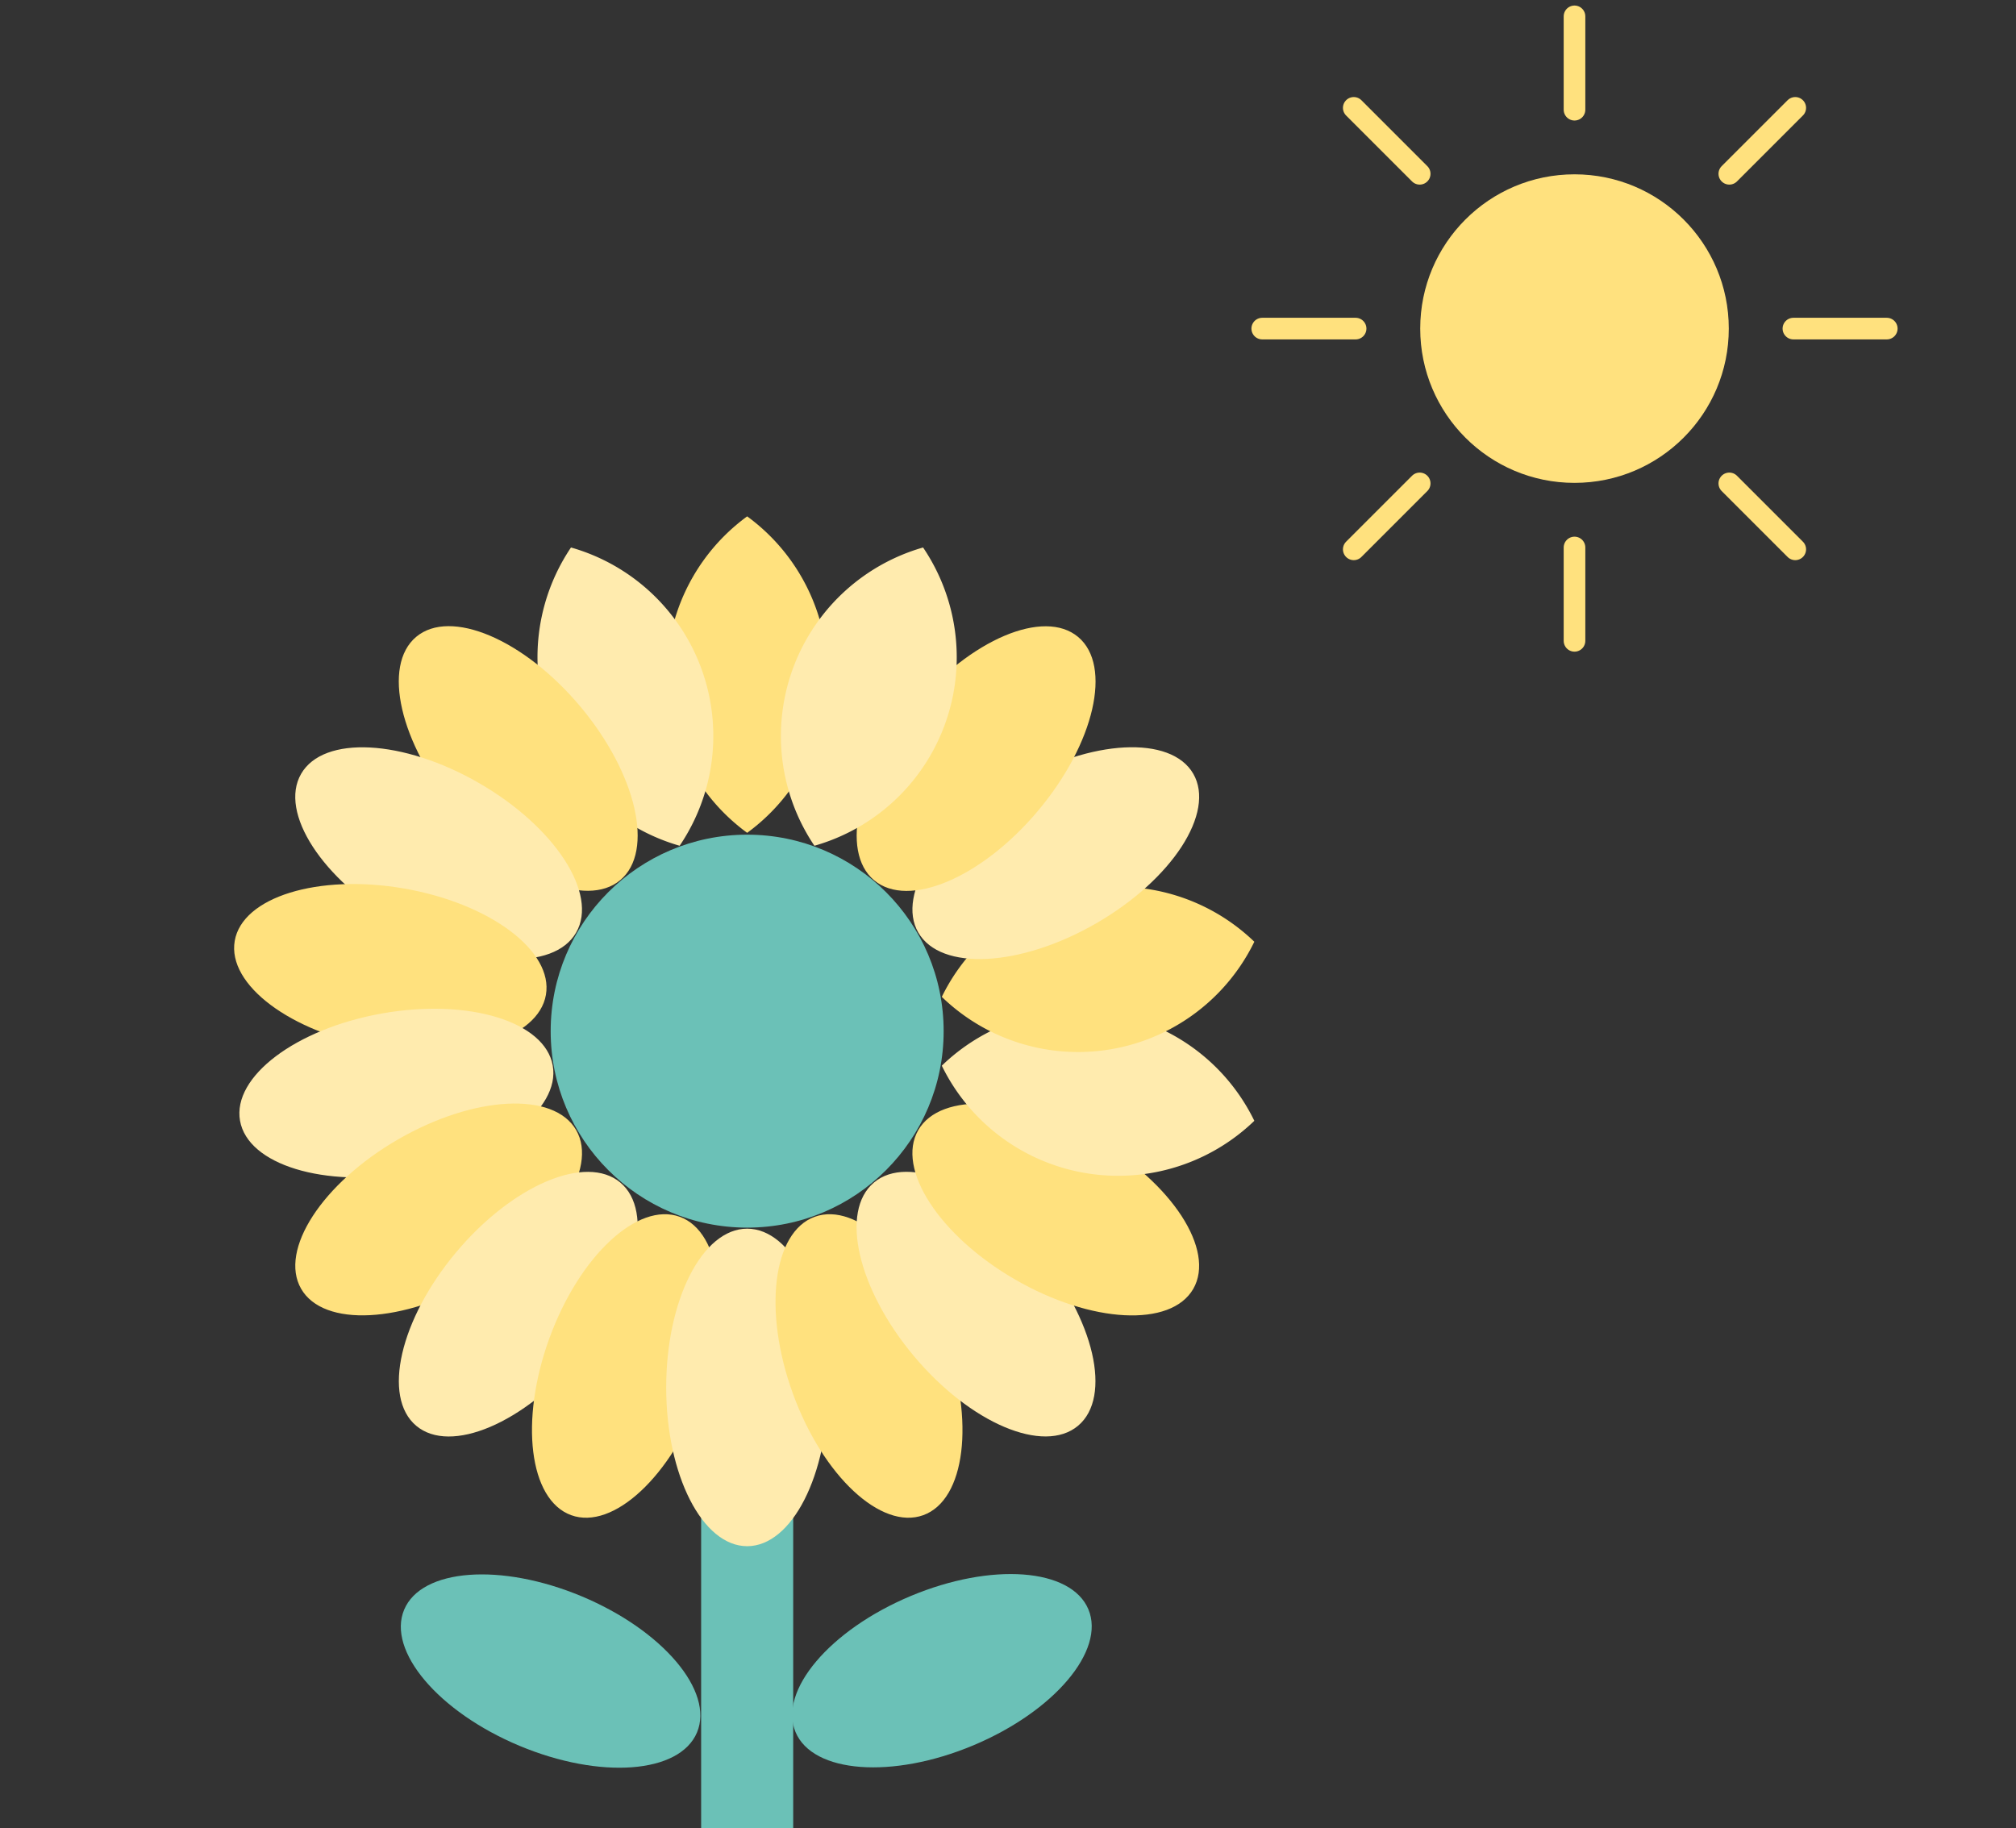
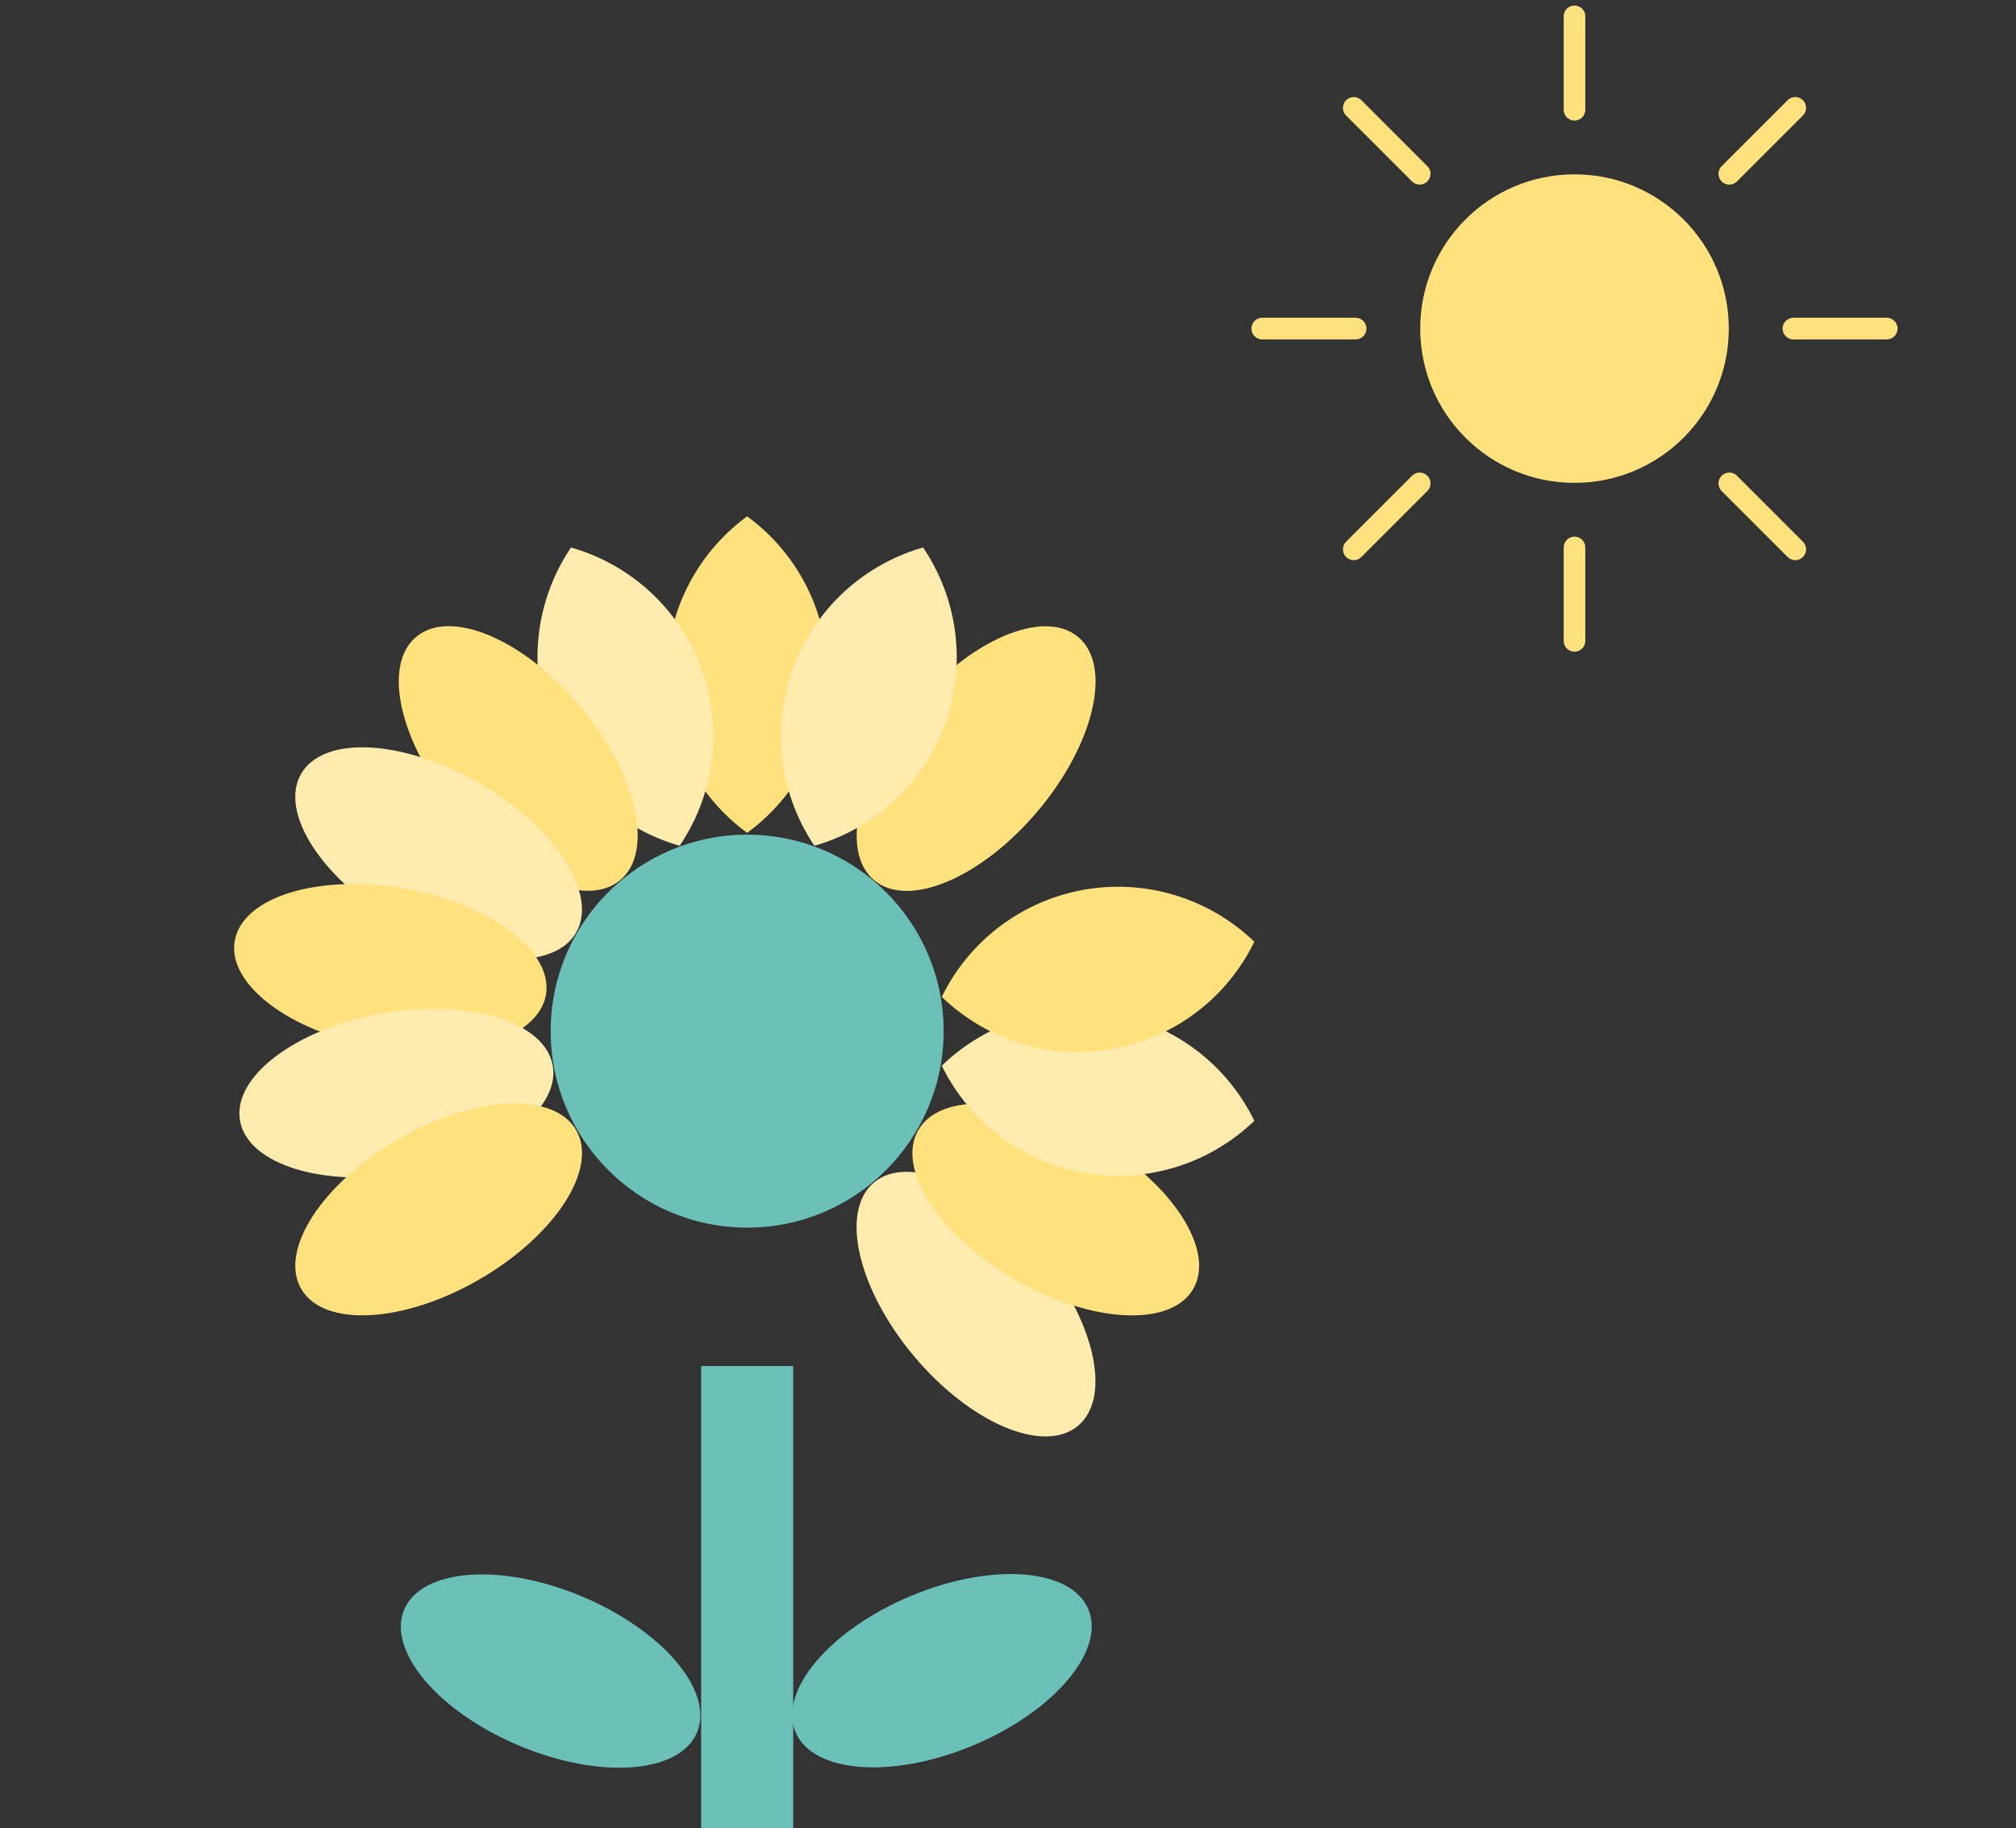
<svg xmlns="http://www.w3.org/2000/svg" id="Layer_1" data-name="Layer 1" viewBox="0 0 76.44 69.33">
  <rect x="0" y="0" width="76.44" height="69.33" fill="#333333" stroke="none" />
  <defs>
    <style>.cls-1,.cls-2{fill:#6bc1b7;}.cls-1{stroke:#6bc1b7;stroke-width:3.49px;}.cls-1,.cls-5{stroke-miterlimit:10;}.cls-3{fill:#ffe17e;}.cls-4{fill:#ffebae;}.cls-5{fill:none;stroke:#ffe17e;stroke-linecap:round;stroke-width:0.82px;}</style>
  </defs>
  <title>Biology icons</title>
  <line class="cls-1" x1="28.33" y1="51.8" x2="28.33" y2="69.33" />
  <circle class="cls-2" cx="28.33" cy="39.1" r="7.45" />
  <circle class="cls-3" cx="59.7" cy="12.46" r="5.85" />
  <path class="cls-3" d="M28.33,19.58a7.43,7.43,0,0,0,0,12,7.43,7.43,0,0,0,0-12" />
  <path class="cls-4" d="M21.65,20.76a7.44,7.44,0,0,0,4.12,11.31,7.43,7.43,0,0,0-4.12-11.31" />
  <ellipse class="cls-3" cx="19.65" cy="28.76" rx="3.07" ry="6.02" transform="translate(-13.89 19.36) rotate(-40)" />
  <ellipse class="cls-4" cx="16.63" cy="32.35" rx="3.07" ry="6.02" transform="translate(-19.7 30.58) rotate(-60)" />
  <ellipse class="cls-3" cx="15.03" cy="36.76" rx="3.07" ry="6.02" transform="matrix(0.17, -0.98, 0.98, 0.17, -23.78, 45.18)" />
  <ellipse class="cls-4" cx="15.03" cy="41.45" rx="6.02" ry="3.07" transform="translate(-6.97 3.24) rotate(-10)" />
  <ellipse class="cls-3" cx="16.63" cy="45.86" rx="6.02" ry="3.07" transform="translate(-20.7 14.46) rotate(-30)" />
-   <ellipse class="cls-4" cx="19.65" cy="49.45" rx="6.02" ry="3.07" transform="translate(-30.86 32.72) rotate(-50)" />
-   <ellipse class="cls-3" cx="23.71" cy="51.8" rx="6.02" ry="3.07" transform="translate(-33.07 56.36) rotate(-70)" />
-   <ellipse class="cls-4" cx="28.33" cy="52.61" rx="3.07" ry="6.02" />
-   <ellipse class="cls-3" cx="32.95" cy="51.8" rx="3.07" ry="6.02" transform="translate(-15.73 14.39) rotate(-20)" />
  <ellipse class="cls-4" cx="37.01" cy="49.45" rx="3.07" ry="6.02" transform="translate(-23.13 35.36) rotate(-40)" />
  <ellipse class="cls-3" cx="40.03" cy="45.86" rx="3.07" ry="6.02" transform="translate(-19.7 57.6) rotate(-60)" />
  <path class="cls-4" d="M47.56,42.5a7.43,7.43,0,0,0-11.85-2.09A7.44,7.44,0,0,0,47.56,42.5" />
  <path class="cls-3" d="M47.56,35.71A7.44,7.44,0,0,0,35.71,37.8a7.43,7.43,0,0,0,11.85-2.09" />
-   <ellipse class="cls-4" cx="40.03" cy="32.35" rx="6.02" ry="3.07" transform="translate(-10.81 24.35) rotate(-30)" />
  <ellipse class="cls-3" cx="37.01" cy="28.76" rx="6.02" ry="3.07" transform="translate(-8.81 38.63) rotate(-50)" />
  <path class="cls-4" d="M35,20.76a7.44,7.44,0,0,0-4.12,11.31A7.43,7.43,0,0,0,35,20.76" />
  <ellipse class="cls-2" cx="35.71" cy="63.36" rx="6.02" ry="3.07" transform="translate(-21.71 18.72) rotate(-22.74)" />
  <ellipse class="cls-2" cx="20.88" cy="63.36" rx="3.07" ry="6.02" transform="translate(-45.63 58.13) rotate(-67.26)" />
  <line class="cls-5" x1="59.7" y1="0.62" x2="59.7" y2="4.16" />
  <line class="cls-5" x1="51.33" y1="4.09" x2="53.83" y2="6.59" />
  <line class="cls-5" x1="47.86" y1="12.46" x2="51.4" y2="12.46" />
  <line class="cls-5" x1="51.33" y1="20.83" x2="53.83" y2="18.33" />
  <line class="cls-5" x1="59.7" y1="24.3" x2="59.7" y2="20.76" />
  <line class="cls-5" x1="68.07" y1="20.83" x2="65.57" y2="18.33" />
  <line class="cls-5" x1="71.54" y1="12.46" x2="68" y2="12.46" />
  <line class="cls-5" x1="68.07" y1="4.09" x2="65.57" y2="6.59" />
</svg>